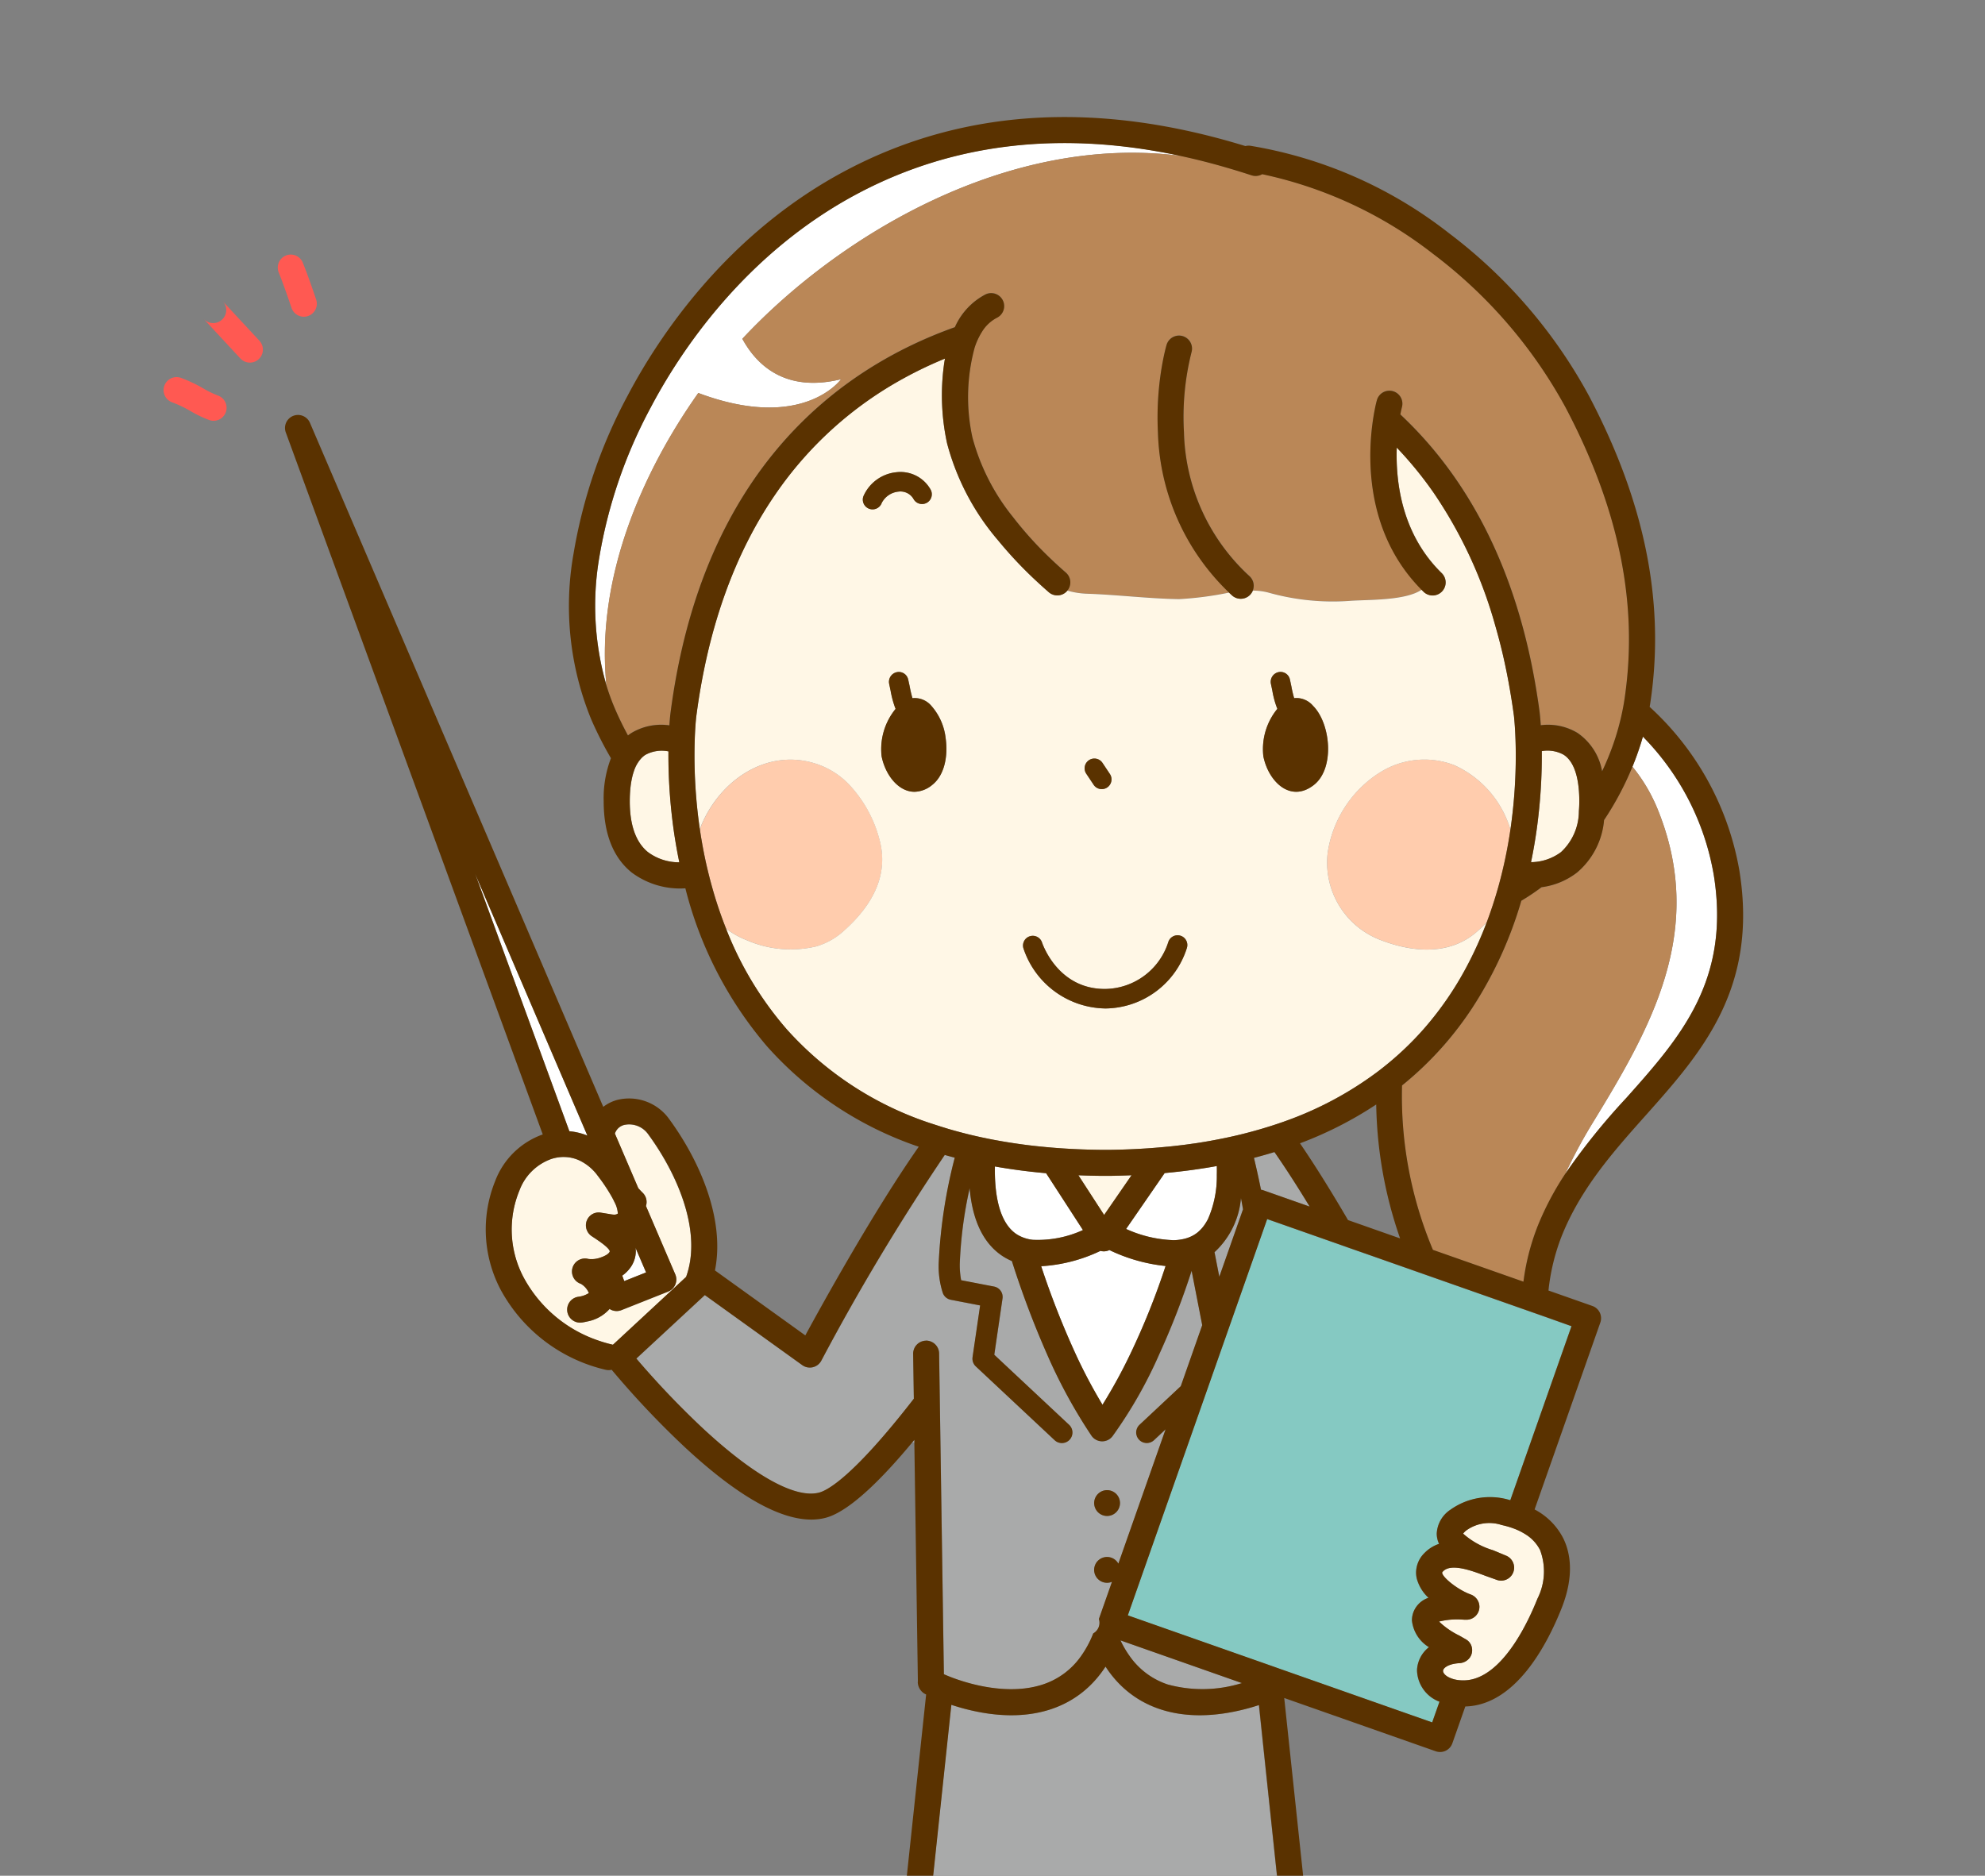
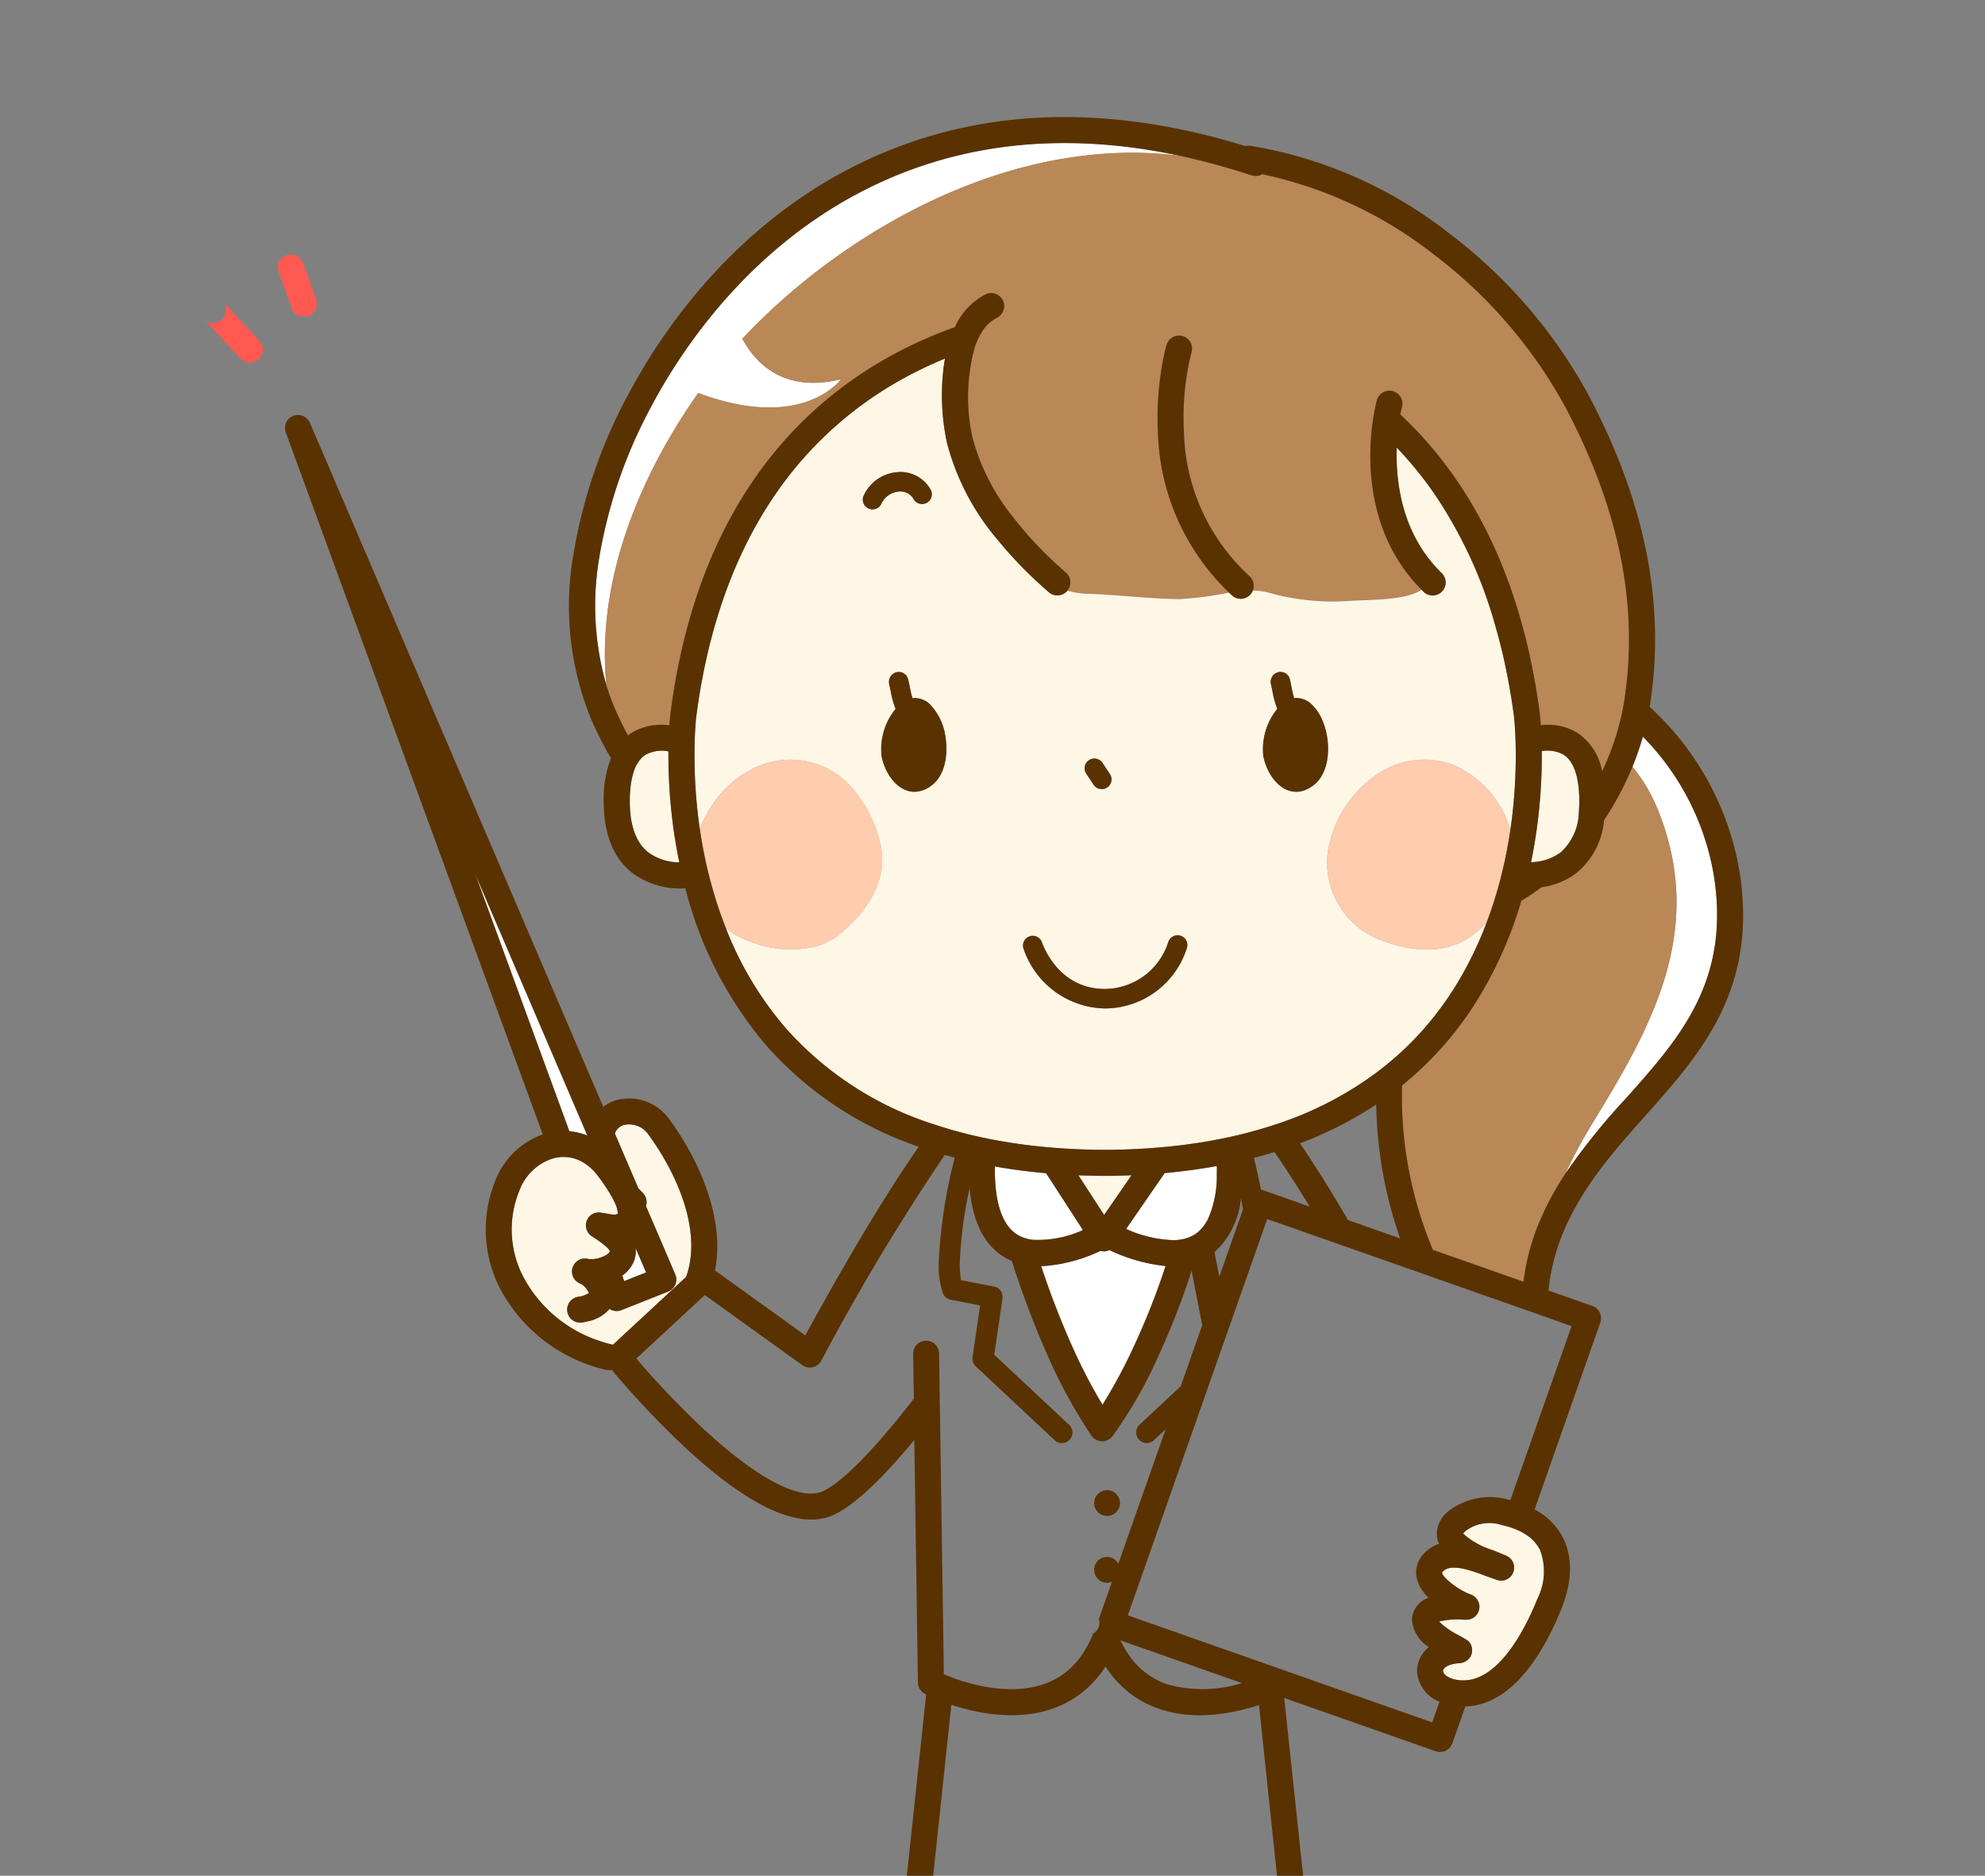
<svg xmlns="http://www.w3.org/2000/svg" width="182" height="172" viewBox="0 0 182 172">
  <rect x="0" y="0" width="182" height="172" fill="#808080" stroke="none" />
  <defs>
    <clipPath id="a">
      <rect width="182" height="172" transform="translate(239 2045.106)" fill="#fff" stroke="#707070" stroke-width="1" />
    </clipPath>
  </defs>
  <g transform="translate(-239 -2045.106)" clip-path="url(#a)">
    <g transform="translate(-354.473 1360.688)">
-       <path d="M1307.564,1306.3c1.422,2.081,2.917,4.5,4.4,7.039l4.774,1.678a39.014,39.014,0,0,1-2.189-12.278A34.722,34.722,0,0,1,1307.564,1306.3Z" transform="translate(-594.899 -517.046)" fill="none" />
+       <path d="M1307.564,1306.3c1.422,2.081,2.917,4.5,4.4,7.039l4.774,1.678a39.014,39.014,0,0,1-2.189-12.278Z" transform="translate(-594.899 -517.046)" fill="none" />
      <path d="M1072.572,1657.5c0,.032,0,.064,0,.1l0-.108S1072.572,1657.5,1072.572,1657.5Z" transform="translate(-394.93 -818.923)" fill="none" />
-       <path d="M924.8,1358.411l-.2.246.208.011Q924.8,1358.538,924.8,1358.411Zm30.128-21.134q-.089-.51-.188-1.028a7.638,7.638,0,0,1-2.425,4.96l.439,2.253Zm1.876-1.74,4.231,1.488c-1.1-1.814-2.191-3.51-3.227-5q-.922.285-1.878.532c.214.893.438,1.887.644,2.921A1.206,1.206,0,0,1,956.8,1335.536Zm-32.121,14.982a1.192,1.192,0,0,1,2.384-.017s0,.006,0,.018c0,.162.022,1.462.051,3.436.007.461.014.959.022,1.487.015,1.017.032,2.148.05,3.35.091,6.11.209,14.059.271,18.266.007.44.013.84.018,1.192.013.907.022,1.5.025,1.666.241.108.555.237.924.372,1.886.689,5.251,1.532,8.167.563a6.9,6.9,0,0,0,3.488-2.6,9.634,9.634,0,0,0,1.116-2.078,1.117,1.117,0,0,0,.517-1.319l1.2-3.41a1.184,1.184,0,1,1,.586-1.667l3.5-9.955.831-2.363-1.046.98a.969.969,0,0,1-1.324-1.415l3.762-3.522,1.048-2.982.918-2.612-.972-4.989a69.591,69.591,0,0,1-2.945,7.6,40.961,40.961,0,0,1-4.316,7.581,1.192,1.192,0,0,1-1.925-.061,48.077,48.077,0,0,1-4.095-7.52,84.845,84.845,0,0,1-3.2-8.491,5.341,5.341,0,0,1-1.3-.781c-1.475-1.2-2.335-3.179-2.572-5.892a38.1,38.1,0,0,0-.906,6.932,7.591,7.591,0,0,0,.126,1.5l3.018.582a.967.967,0,0,1,.775,1.092l-.741,5.063-.014.1,6.843,6.406a.969.969,0,0,1-1.324,1.415l-7.213-6.753a.968.968,0,0,1-.3-.848l.046-.318c.129-.883.495-3.377.648-4.427l-2.694-.52a.98.98,0,0,1-.72-.6,7.948,7.948,0,0,1-.385-2.758,46.641,46.641,0,0,1,1.472-9.67q-.462-.121-.916-.251a205.338,205.338,0,0,0-11.318,18.864,1.192,1.192,0,0,1-1.749.408l-8.791-6.321-.141-.1-3.472,3.22-2.806,2.6a79.882,79.882,0,0,0,6.144,6.441c4.683,4.34,8.453,6.417,10.614,5.849.77-.2,3.132-1.453,8.683-8.607C924.7,1352.148,924.679,1350.52,924.679,1350.518Zm17.781,12.512a1.184,1.184,0,1,1-1.184,1.184A1.184,1.184,0,0,1,942.46,1363.03Zm2.295,98.025a6.47,6.47,0,0,0,2.607,3.381,2.724,2.724,0,0,0,2.246.057c.434-.158.751-.968.751-2.463a15.179,15.179,0,0,0-.133-1.854A46.719,46.719,0,0,1,944.755,1461.055Zm-10.247.974c0,1.495.318,2.306.751,2.463a2.724,2.724,0,0,0,2.246-.057,6.47,6.47,0,0,0,2.607-3.381,46.717,46.717,0,0,1-5.471-.88A15.143,15.143,0,0,0,934.507,1462.029Zm20.677-78.942c-5.737,1.5-10.306.085-12.882-3.876-2.576,3.962-7.145,5.374-12.882,3.876-.459-.12-.878-.247-1.255-.372l-3.45,32.437c.525.314,2.036.97,5.994,1.472q.568.072,1.2.14c.382.04.782.079,1.2.116,1.944.171,4.316.3,7.207.367a1.19,1.19,0,0,1,.276.04h.206l.869,0,.321,0h.259l.614,0,.321,0,.744,0c.041-.011.083-.019.125-.026a1.12,1.12,0,0,1,.151-.014c3.059-.067,5.536-.212,7.54-.4.422-.039.822-.08,1.2-.122q.639-.071,1.205-.147c3.71-.5,5.15-1.123,5.66-1.428l-3.448-32.414C956.013,1382.855,955.615,1382.974,955.184,1383.087Zm-11.493-6.275a9.169,9.169,0,0,0,.836,1.437,6.9,6.9,0,0,0,3.487,2.6,12.1,12.1,0,0,0,6.8-.127l-7.037-2.475Z" transform="translate(-247.482 -541.968)" fill="#a9aaaa" style="isolation:isolate" />
      <path d="M954.8,1097.775a11.62,11.62,0,0,0-2.845-5.034,7.409,7.409,0,0,0-2.573-1.681c-4.7-1.779-9.325,1.364-11.025,5.862.032.22.066.444.1.672.017.1.034.205.052.308.123.727.271,1.488.448,2.275q.137.608.3,1.235.14.544.3,1.1c.016.056.032.112.048.168.321,1.1.7,2.227,1.155,3.366a7.673,7.673,0,0,0,1.857,1.047,10.1,10.1,0,0,0,6.417.586q.134-.04.266-.085a6.369,6.369,0,0,0,2.175-1.262c.115-.1.227-.2.339-.307,2.082-1.934,3.627-4.377,3.192-7.3A7.342,7.342,0,0,0,954.8,1097.775Zm52.713-6.722a7.615,7.615,0,0,0-6.791.668q-.115.069-.228.142a10.551,10.551,0,0,0-4.566,7.168,7.592,7.592,0,0,0,4.822,8.054l.239.09c2.4.892,5.059,1.187,7.282.056a6.427,6.427,0,0,0,1.338-.908c.307-.27.6-.551.888-.841.1-.256.189-.511.279-.765q.247-.7.461-1.388.228-.732.422-1.448c.028-.1.055-.209.082-.313q.2-.771.367-1.516c.241-1.085.427-2.121.568-3.085A9.419,9.419,0,0,0,1007.508,1091.053Z" transform="translate(-280.714 -336.478)" fill="#ffccad" />
      <path d="M808.792,801.8a5.783,5.783,0,0,1,1.653.4l-10.288-24Zm6.091,11.016a2.485,2.485,0,0,1-.111.723,2.617,2.617,0,0,1-.374.758,3.221,3.221,0,0,1-.757.75l.182.5,1.134-.45.869-.345-.968-2.257A2.264,2.264,0,0,1,814.883,812.819Zm98.837-34.491a23.78,23.78,0,0,0-6.5-12.7,26.586,26.586,0,0,1-.956,2.751,15.215,15.215,0,0,1,2.282,3.83c4.559,11.125-.594,20.1-5.843,28.686a47.2,47.2,0,0,0-2.607,4.828,60.49,60.49,0,0,1,5.6-6.959C910.618,793.238,915.267,788.017,913.72,778.328Zm-55.944,34.491a1.187,1.187,0,0,1-.292-.041,14.526,14.526,0,0,1-5.433,1.405,77.99,77.99,0,0,0,3.147,8.021,47.417,47.417,0,0,0,2.476,4.682,47.541,47.541,0,0,0,2.562-4.682,67,67,0,0,0,3.223-8.042,15.528,15.528,0,0,1-5.153-1.462A1.189,1.189,0,0,1,857.776,812.819Zm-5.079-6.866-.195-.3-.083-.008q-1.493-.134-2.926-.34-.646-.093-1.281-.2l-.4-.071c-.045,2.391.33,4.885,1.762,6.048a2.837,2.837,0,0,0,.311.218,3.458,3.458,0,0,0,1.394.46,9.967,9.967,0,0,0,4.606-.894Zm14.374-.773q-.3.049-.611.094c-.216.032-.433.063-.651.093-.177.024-.355.046-.532.068q-.589.074-1.188.136l-.522.052-.193.019-.575.833-2.961,4.291a11.353,11.353,0,0,0,4.363,1.03,4.441,4.441,0,0,0,1.072-.148c.083-.023.165-.049.245-.078a2.961,2.961,0,0,0,.862-.474l.017-.013a3.448,3.448,0,0,0,.725-.832,4.551,4.551,0,0,0,.23-.4,9.731,9.731,0,0,0,.806-4.022c.006-.277.007-.555,0-.832Q867.618,805.094,867.07,805.181Zm-42.418-76.038c8.909-9.54,24.44-18.833,40.231-16.768-10.857-2.343-20.744-1.226-29.463,3.346-10.569,5.541-16.553,14.745-19.18,19.738a44.518,44.518,0,0,0-4.7,13.714,26.221,26.221,0,0,0,.651,11.729c-.016-.153-.031-.305-.043-.458-.777-9.341,3.133-18.785,8.468-26.331,9.61,3.613,13.086-1.26,13.086-1.26C828.551,734.11,825.934,731.5,824.652,729.143Z" transform="translate(-163.115 -13.655)" fill="#fff" />
      <path d="M976.418,777.346a15.214,15.214,0,0,0-2.282-3.83,27.924,27.924,0,0,1-2.605,4.9,7.085,7.085,0,0,1-2.466,4.8,6.717,6.717,0,0,1-3.268,1.356,20.3,20.3,0,0,1-1.852,1.241,36.9,36.9,0,0,1-4.5,9.829,31.48,31.48,0,0,1-2.567,3.384,31.049,31.049,0,0,1-3.871,3.725,36.362,36.362,0,0,0,2.832,15.076l7.3,2.566,1,.351a21.137,21.137,0,0,1,1.232-4.909,26.772,26.772,0,0,1,2.6-4.971,47.221,47.221,0,0,1,2.607-4.828C975.824,797.447,980.978,788.471,976.418,777.346Zm-26.125-35.24c.071-.552.152-1.018.224-1.379.093-.47.171-.762.189-.827a1.192,1.192,0,0,1,2.3.628c0,.015-.067.255-.146.672,4.8,4.5,9.014,10.931,11.385,20.113q.2.791.39,1.609.129.57.249,1.154.333,1.62.592,3.347c.055.371.109.744.159,1.123,0,0,0,.006,0,.01.006.053.055.455.1,1.141a5.258,5.258,0,0,1,3.368.707,5.4,5.4,0,0,1,2.256,3.516,24.918,24.918,0,0,0,.961-2.311,23.451,23.451,0,0,0,.789-2.705c.068-.3.131-.6.186-.9q.062-.34.115-.682c.056-.374.1-.748.15-1.122.99-8.269-.826-16.662-5.539-25.616a43.924,43.924,0,0,0-12.167-14.114,38.445,38.445,0,0,0-15.661-7.3,1.19,1.19,0,0,1-.924.119l-.051-.014c-.723-.238-1.441-.458-2.156-.668q-2.178-.637-4.307-1.1c-15.79-2.065-31.322,7.228-40.231,16.768,1.282,2.357,3.9,4.967,9.045,3.708,0,0-3.476,4.874-13.086,1.26-5.335,7.546-9.246,16.991-8.468,26.331.013.153.028.305.043.458a21.148,21.148,0,0,0,.808,2.2c.355.821.749,1.618,1.17,2.4.1-.079.209-.154.319-.224a5.3,5.3,0,0,1,3.478-.7c.041-.6.082-.96.088-1.011,2.906-22.646,15.715-31.805,26.089-35.5a6.217,6.217,0,0,1,2.8-3,1.192,1.192,0,0,1,1.058,2.137,3.5,3.5,0,0,0-1.371,1.286,6.457,6.457,0,0,0-.676,1.463,17.337,17.337,0,0,0-.2,8.229,19.689,19.689,0,0,0,3.7,7.273,33.7,33.7,0,0,0,3.453,3.825q.68.651,1.413,1.29a1.192,1.192,0,0,1,.139,1.654,7.378,7.378,0,0,0,1.846.288c2.646.085,5.614.449,8.387.495a31.1,31.1,0,0,0,4.594-.6,21.153,21.153,0,0,1-6.521-14.683,27.873,27.873,0,0,1,.343-5.966c.1-.587.2-1.066.28-1.416.091-.391.158-.621.168-.655a1.192,1.192,0,0,1,2.31.581c-.007.031-.013.062-.022.092a24.3,24.3,0,0,0-.693,7.319,18.519,18.519,0,0,0,6.016,13.221,1.192,1.192,0,0,1,.307,1.323,5.628,5.628,0,0,1,1.424.184,21.746,21.746,0,0,0,6.686.8c.266-.01.532-.024.8-.044,1.665-.124,5.063,0,6.561-1.021C949.8,752.239,949.851,745.532,950.293,742.106Z" transform="translate(-230.988 -18.791)" fill="#ba8757" />
      <path d="M681.5,785.486a1.192,1.192,0,0,0,.757-1.507c-.026-.08-.653-1.969-1.223-3.384a1.192,1.192,0,1,0-2.212.89c.541,1.345,1.165,3.225,1.171,3.244A1.193,1.193,0,0,0,681.5,785.486Z" transform="translate(-59.795 -72.085)" fill="#ff5952" />
-       <path d="M613.482,856.923a8.756,8.756,0,0,1-1.363-.658,13.092,13.092,0,0,0-2.032-.963,1.192,1.192,0,0,0-.845,2.23,10.739,10.739,0,0,1,1.7.809,11,11,0,0,0,1.691.812,1.192,1.192,0,0,0,.845-2.23Z" transform="translate(0 -136.226)" fill="#ff5952" />
      <path d="M634.9,808.547a1.192,1.192,0,0,1-1.748,1.622l3.363,3.624a1.192,1.192,0,0,0,1.748-1.622Z" transform="translate(-21.004 -96.506)" fill="#ff5952" />
-       <path d="M1240.011,1382.325l-1.195-.42-.568-.2-.584-.205-.379-.133-6.074-2.136-2.209-.777-1.162-.409-4.22-1.484-1.718-.6-.559-.2-1.167-.41-5.788-2.035-.062.177-1.633,4.644-.287.815-.744,2.117-.589,1.674-.168.478-.782,2.223-.073.209-.708,2.014-.491,1.4-2.117,6.019-5.123,14.57,10.61,3.731.965.339,1.188.418.058.02,1.129.4.117.041,1.069.376,12.77,4.491.67-1.9a3.166,3.166,0,0,1-2.058-2.823c0-.04,0-.08,0-.12a2.827,2.827,0,0,1,1.092-2.055,3.273,3.273,0,0,1-1.56-2.459,2.231,2.231,0,0,1,.051-.469,2.208,2.208,0,0,1,1.468-1.6,3.775,3.775,0,0,1-1.073-1.756,2.491,2.491,0,0,1-.066-.566,2.528,2.528,0,0,1,.755-1.771,3.334,3.334,0,0,1,1.352-.854,2.256,2.256,0,0,1-.191-.634,2.154,2.154,0,0,1-.022-.309,2.782,2.782,0,0,1,1.252-2.186,6.241,6.241,0,0,1,5.491-.871l5.612-15.961Z" transform="translate(-504.737 -577.101)" fill="#85c9c2" style="isolation:isolate" />
      <path d="M832.965,914.122a1.2,1.2,0,0,0-.877.8l2.148,5.01c.133.148.266.288.4.419a1.185,1.185,0,0,1,.3,1.214l2.688,6.269a1.192,1.192,0,0,1-.656,1.578l-1.906.757-2.374.942A1.173,1.173,0,0,1,831.6,931a3.609,3.609,0,0,1-2.045,1.149c-.146.035-.3.066-.458.093a1.192,1.192,0,1,1-.387-2.353,2.3,2.3,0,0,0,.992-.345,1.774,1.774,0,0,0-.731-.844,1.192,1.192,0,0,1,.664-2.288l.031.005a2.413,2.413,0,0,0,1.126-.136l.082-.03c.374-.137.684-.331.741-.521,0-.1-.127-.337-.877-.876-.144-.1-.308-.216-.5-.343l0,0-.256-.169a1.2,1.2,0,0,1-.479-1.424,1.244,1.244,0,0,1,.088-.181,1.156,1.156,0,0,1,1.057-.58,1.17,1.17,0,0,1,.124.012l.621.1.064.01c.578.105.71.1.9-.021a.383.383,0,0,0,0-.04,2.569,2.569,0,0,0-.3-1c-.061-.131-.133-.276-.22-.436a15.714,15.714,0,0,0-1.221-1.859l-.112-.148a4.485,4.485,0,0,0-1.6-1.358,3.44,3.44,0,0,0-1.4-.348,3.551,3.551,0,0,0-.594.029,3.821,3.821,0,0,0-.615.138,4.85,4.85,0,0,0-2.965,2.912,9.378,9.378,0,0,0,.4,7.989,12.226,12.226,0,0,0,6.874,5.775c.387.133.782.25,1.183.346a1.207,1.207,0,0,1,.116.034l3.872-3.59,2.839-2.633c1.474-4.077-.706-9.328-3.53-13.156A2.139,2.139,0,0,0,832.965,914.122Zm53.379,89.712q-3.088.273-6.993.37a1.18,1.18,0,0,1-.338.052h-.234c-.207,12.638-.378,25.664-.378,32.681,0,2.877.029,4.743.1,5.159s.16.82.259,1.223a45.214,45.214,0,0,0,5.815-.913c-.307-1.388-.631-2.417-.635-2.429a1.191,1.191,0,0,1-.056-.361c0-.027,0-.054,0-.082Zm-11.3.422a1.18,1.18,0,0,1-.338-.052q-3.691-.089-6.66-.341l2.46,35.669c0,.027,0,.055,0,.082a1.2,1.2,0,0,1-.056.361c0,.013-.328,1.042-.635,2.429a45.209,45.209,0,0,0,5.815.913c.1-.4.188-.81.259-1.222s.1-2.284.1-5.162c0-7.019-.172-20.043-.378-32.68Zm2.432-85.461-.241,0H877.1l-.354,0c-.007,0-.01,0-.017,0-.724-.006-1.437-.026-2.143-.054l2.359,3.642,2.513-3.641C878.805,918.765,878.143,918.786,877.471,918.795Zm-42.342-29.683a4.764,4.764,0,0,0,2.867.931q-.107-.514-.2-1.012l-.007-.037c-.128-.7-.235-1.368-.324-2.006-.069-.494-.127-.976-.178-1.447-.045-.419-.085-.83-.118-1.228-.143-1.708-.18-3.216-.17-4.443a3.126,3.126,0,0,0-2.115.32,2.062,2.062,0,0,0-.367.307,3.171,3.171,0,0,0-.675,1.161,5.517,5.517,0,0,0-.172.6,8.111,8.111,0,0,0-.164,1.036c-.038.391-.052.778-.052,1.139C833.454,886.641,834.017,888.216,835.129,889.111Zm83.952-8.935a3.049,3.049,0,0,0-2.006-.335,49.469,49.469,0,0,1-.442,6.984c-.134,1-.313,2.072-.547,3.2l.047,0a4.667,4.667,0,0,0,2.705-.925,5.128,5.128,0,0,0,1.636-3.753c.024-.3.038-.606.038-.93C920.512,882.9,920.264,880.938,919.081,880.176Zm-7.065,15.379c-.283.291-.581.572-.888.842a6.439,6.439,0,0,1-1.338.908c-2.222,1.131-4.877.836-7.281-.056l-.239-.09a7.592,7.592,0,0,1-4.822-8.054,10.551,10.551,0,0,1,4.566-7.168q.113-.073.228-.142a7.617,7.617,0,0,1,6.791-.669,9.419,9.419,0,0,1,5.162,5.915q.034-.232.065-.458a47.153,47.153,0,0,0,.428-6.269c0-.019,0-.04,0-.059,0-.878-.025-1.622-.056-2.206-.047-.889-.107-1.406-.111-1.436-.106-.8-.229-1.584-.362-2.36q-.285-1.66-.651-3.247c-.091-.391-.186-.777-.285-1.161q-.19-.742-.4-1.468a41.28,41.28,0,0,0-5.658-12.224A34.514,34.514,0,0,0,903.78,852c-.111,3.24.486,7.964,4.122,11.514a1.192,1.192,0,0,1-1.666,1.707c-.06-.059-.117-.118-.176-.177-1.5,1.021-4.9.9-6.561,1.021-.267.02-.534.034-.8.044a21.746,21.746,0,0,1-6.686-.8,5.63,5.63,0,0,0-1.424-.184,1.19,1.19,0,0,1-1.908.444c-.095-.086-.187-.173-.28-.26a31.12,31.12,0,0,1-4.594.6c-2.773-.045-5.741-.409-8.387-.495a7.378,7.378,0,0,1-1.846-.288c-.008.009-.014.019-.022.028a1.192,1.192,0,0,1-1.682.117q-.556-.483-1.081-.972a37.511,37.511,0,0,1-3.56-3.773,22.5,22.5,0,0,1-4.683-8.9,20.728,20.728,0,0,1-.294-7.147c.03-.214.065-.424.1-.63a36.86,36.86,0,0,0-3.772,1.8,34.067,34.067,0,0,0-11.779,10.643c-3.784,5.5-6.228,12.389-7.265,20.466,0,.014-.057.5-.1,1.346-.03.572-.054,1.308-.053,2.179a47.172,47.172,0,0,0,.453,6.451c.012.086.025.174.038.261,1.7-4.5,6.326-7.64,11.025-5.862a7.407,7.407,0,0,1,2.573,1.681,11.62,11.62,0,0,1,2.845,5.034,7.324,7.324,0,0,1,.207.948c.435,2.926-1.109,5.369-3.192,7.3-.112.1-.224.206-.339.307a6.372,6.372,0,0,1-2.176,1.262q-.132.045-.266.085a10.1,10.1,0,0,1-6.417-.586,7.672,7.672,0,0,1-1.857-1.047,31.429,31.429,0,0,0,5.564,9.229A30.537,30.537,0,0,0,861.43,914.1q.417.138.841.268c.12.037.239.075.36.111q.6.177,1.207.336l.038.01q.431.113.869.219l.022.005q.353.084.711.163l.245.054.214.044c.272.057.545.114.82.166.114.022.231.042.346.063q.46.084.927.161.546.089,1.1.167c.288.04.577.08.869.115.489.06.985.112,1.485.16s.995.089,1.5.123q1.837.125,3.766.143c-.007,0-.01,0-.017,0l.368,0h.15s.2,0,.2,0h0q1.908-.024,3.723-.156.779-.055,1.54-.132l.034,0q.6-.06,1.189-.131l.28-.033c.3-.038.6-.08.892-.123l.011,0c.095-.014.191-.026.285-.04.422-.064.839-.134,1.252-.207.148-.026.294-.054.441-.082q.407-.077.809-.159l.3-.062.06-.013c.393-.084.783-.172,1.168-.266.221-.054.439-.11.658-.167q.488-.127.967-.264.433-.124.858-.256l.361-.113q.6-.194,1.189-.4a32.062,32.062,0,0,0,8.421-4.465q.383-.286.754-.583.892-.713,1.723-1.491,1.024-.962,1.954-2.023a29.936,29.936,0,0,0,3.821-5.552A34.51,34.51,0,0,0,912.016,895.555Zm-56.6-37.935a.894.894,0,0,1-.546-1.141,3.691,3.691,0,0,1,3.021-2.211,3.165,3.165,0,0,1,3.119,1.549.894.894,0,1,1-1.519.944,1.385,1.385,0,0,0-1.406-.716,1.939,1.939,0,0,0-1.528,1.028A.9.9,0,0,1,855.418,857.62Zm5.761,25.331a2.63,2.63,0,0,1-1.61.621c-1.477.006-2.677-1.537-3.021-3.254a5.824,5.824,0,0,1,1.284-4.348c-.019-.043-.035-.087-.052-.13a9.01,9.01,0,0,1-.407-1.539l-.13-.62a.908.908,0,0,1,.687-1.075.879.879,0,0,1,1.055.674l.1.453.045.215a10.257,10.257,0,0,0,.245,1.04,2.008,2.008,0,0,1,1.731.7,5.382,5.382,0,0,1,1.316,2.995C862.646,880.318,862.307,882.073,861.179,882.951Zm14.373-2.272a.894.894,0,0,1,1.24.247l.677,1.016a.894.894,0,1,1-1.488.992l-.676-1.015A.9.9,0,0,1,875.552,880.679Zm8.987,17.2a7.92,7.92,0,0,1-7.527,5.563,8.034,8.034,0,0,1-7.476-5.545.894.894,0,0,1,1.7-.545c.057.176,1.45,4.3,5.773,4.3a6.157,6.157,0,0,0,5.813-4.285.894.894,0,0,1,1.714.511Zm11.636-14.931c-2.153,1.678-4.167-.321-4.631-2.633a5.824,5.824,0,0,1,1.284-4.348,8.209,8.209,0,0,1-.459-1.669l-.13-.62a.908.908,0,0,1,.687-1.075.88.88,0,0,1,1.055.674l.141.669a10.24,10.24,0,0,0,.245,1.04,2.007,2.007,0,0,1,1.73.7C897.723,877.305,898.121,881.431,896.175,882.946Zm19.433,68.732a5.648,5.648,0,0,0-1.074-.54,7.444,7.444,0,0,0-.764-.244c-.131-.034-.257-.064-.382-.091a3.614,3.614,0,0,0-3.218.478,1.5,1.5,0,0,0-.317.312,7.211,7.211,0,0,0,2.724,1.515l.288.117.814.341.089.037a1.19,1.19,0,0,1-.856,2.221l-.024-.009-.973-.347-.149-.056c-1.254-.47-3.037-1.1-3.75-.363a.431.431,0,0,0-.086.112v.006c0,.414,1.42,1.576,2.621,2.007a1.21,1.21,0,0,1,.8,1.125,1.187,1.187,0,0,1-1.21,1.19l-.246-.005a6.872,6.872,0,0,0-2.242.173,7.208,7.208,0,0,0,1.872,1.292l.247.144.351.2a1.12,1.12,0,0,1,.551.824,1.223,1.223,0,0,1,.012.165,1.274,1.274,0,0,1-.037.3,1.115,1.115,0,0,1-.335.556,1.271,1.271,0,0,1-.792.334,3.453,3.453,0,0,0-.62.086c-.59.141-.874.416-.883.614,0,0,0,.008,0,.012,0,.159.149.376.468.554a2.584,2.584,0,0,0,.877.277c.094.014.186.023.279.029a3.494,3.494,0,0,0,1.323-.168c2.856-.924,4.886-5.252,5.705-7.309a5.552,5.552,0,0,0,.228-4.51A3.631,3.631,0,0,0,915.608,951.679Z" transform="translate(-182.239 -126.55)" fill="#fff7e6" style="isolation:isolate" />
      <path d="M758.59,823.43a1.184,1.184,0,1,0-1.184-1.184A1.184,1.184,0,0,0,758.59,823.43ZM807.973,786.7c5.076-5.7,10.325-11.593,8.6-22.4a26.4,26.4,0,0,0-8.235-15.062c.019-.117.041-.233.058-.35,1.378-9.153-.465-18.379-5.638-28.2a46.355,46.355,0,0,0-12.836-14.9,40.128,40.128,0,0,0-18.177-8,1.187,1.187,0,0,0-.472.025c-13.533-4.164-25.794-3.441-36.463,2.153-11.141,5.841-17.427,15.5-20.183,20.74a46.923,46.923,0,0,0-4.952,14.463A27.436,27.436,0,0,0,711.3,750.4a33.591,33.591,0,0,0,1.8,3.543,10.255,10.255,0,0,0-.665,3.939c0,2.98.869,5.185,2.582,6.554a7.4,7.4,0,0,0,4.908,1.439,35.728,35.728,0,0,0,7.483,14.487,32.648,32.648,0,0,0,13.914,9.21c-4.071,5.819-8.71,14.191-10.4,17.3l-8.284-5.957c.93-4.641-1.333-10-4.264-13.972a4.522,4.522,0,0,0-4.625-1.681,3.642,3.642,0,0,0-1.352.653l-26.891-62.719a1.192,1.192,0,0,0-2.215.88l23.558,64.368a7.254,7.254,0,0,0-4.361,4.269,11.843,11.843,0,0,0,.5,9.969,14.754,14.754,0,0,0,9.619,7.341,1.186,1.186,0,0,0,.559,0,81.741,81.741,0,0,0,6.764,7.151c5.465,5.068,9.792,7.229,12.86,6.423,2.344-.616,5.568-4.058,7.929-6.9l.2-.246c0,.085,0,.171,0,.257.131,8.835.322,21.709.324,21.859,0,.045-.009.09-.009.132A1.27,1.27,0,0,0,742,839.8l-3.587,33.715a1.247,1.247,0,0,0-.007.126,1.194,1.194,0,0,0,.057.364c.451,1.408,3.417,2.452,8.543,3.066,1.04,15.086,2.454,35.582,2.473,35.857a35.12,35.12,0,0,0-.862,3.6c-.855,4.688-.2,7.461,1.957,8.245a5.055,5.055,0,0,0,4.126-.164,8.9,8.9,0,0,0,3.864-4.872,8.9,8.9,0,0,0,3.864,4.872,5.055,5.055,0,0,0,4.125.164c2.154-.783,2.813-3.557,1.958-8.245a35.11,35.11,0,0,0-.862-3.6c.019-.275,1.435-20.807,2.476-35.9,4.923-.619,7.768-1.649,8.21-3.026a1.2,1.2,0,0,0,.057-.364,1.18,1.18,0,0,0-.007-.126l-3.552-33.39,13.894,4.886a1.193,1.193,0,0,0,1.52-.729l1.189-3.38c4.576-.118,7.462-5.578,8.821-8.989,1.242-3.118.762-5.239.141-6.469a6.139,6.139,0,0,0-2.609-2.608l6.027-17.14a1.192,1.192,0,0,0-.729-1.52l-4.026-1.416a19.2,19.2,0,0,1,1.156-4.849C801.956,793.452,805.015,790.017,807.973,786.7ZM716.5,762.561c-1.111-.9-1.675-2.471-1.675-4.683,0-.362.015-.749.052-1.139a8.119,8.119,0,0,1,.164-1.036,5.526,5.526,0,0,1,.172-.6,3.171,3.171,0,0,1,.675-1.161,2.064,2.064,0,0,1,.367-.306,3.127,3.127,0,0,1,2.115-.32c-.01,1.227.028,2.736.171,4.443.033.4.073.809.119,1.228q.077.707.178,1.447c.088.638.2,1.309.324,2.006l.007.037q.092.5.2,1.012A4.765,4.765,0,0,1,716.5,762.561ZM729.219,778.8a31.427,31.427,0,0,1-5.564-9.229c-.452-1.139-.834-2.268-1.155-3.366-.016-.056-.032-.112-.048-.168q-.16-.556-.3-1.1-.161-.627-.3-1.235c-.177-.787-.325-1.548-.448-2.275-.017-.1-.035-.206-.052-.308-.037-.228-.071-.451-.1-.671-.013-.087-.026-.175-.038-.261a47.15,47.15,0,0,1-.452-6.451c0-.871.024-1.607.053-2.179.044-.846.1-1.332.1-1.346,1.037-8.077,3.481-14.966,7.265-20.466A34.068,34.068,0,0,1,739.957,719.1a36.854,36.854,0,0,1,3.772-1.8c-.038.206-.073.415-.1.63a20.727,20.727,0,0,0,.295,7.148,22.5,22.5,0,0,0,4.683,8.9,37.507,37.507,0,0,0,3.56,3.773q.526.489,1.08.972a1.192,1.192,0,0,0,1.682-.117l.022-.028a1.192,1.192,0,0,0-.139-1.654q-.734-.638-1.413-1.29a33.708,33.708,0,0,1-3.453-3.825,19.688,19.688,0,0,1-3.7-7.273,17.337,17.337,0,0,1,.2-8.229,6.457,6.457,0,0,1,.676-1.463,3.5,3.5,0,0,1,1.371-1.286,1.192,1.192,0,0,0-1.058-2.137,6.217,6.217,0,0,0-2.8,3c-10.374,3.694-23.182,12.853-26.089,35.5-.006.052-.047.407-.088,1.011a5.3,5.3,0,0,0-3.478.7c-.11.07-.216.145-.319.224-.422-.779-.815-1.576-1.17-2.4a21.154,21.154,0,0,1-.808-2.2,26.22,26.22,0,0,1-.651-11.729,44.515,44.515,0,0,1,4.7-13.714c2.626-4.993,8.611-14.2,19.18-19.738,8.72-4.572,18.607-5.688,29.463-3.345q2.129.459,4.307,1.1c.715.209,1.433.43,2.156.668l.051.014a1.19,1.19,0,0,0,.924-.119,38.445,38.445,0,0,1,15.661,7.3,43.924,43.924,0,0,1,12.167,14.114c4.713,8.954,6.529,17.347,5.539,25.616-.045.374-.093.748-.15,1.122q-.051.341-.115.682c-.055.3-.119.6-.186.9a23.447,23.447,0,0,1-.789,2.705,24.926,24.926,0,0,1-.961,2.311,5.4,5.4,0,0,0-2.256-3.516,5.257,5.257,0,0,0-3.368-.707c-.046-.686-.094-1.088-.1-1.141,0,0,0-.006,0-.01-.05-.378-.1-.752-.159-1.123q-.258-1.727-.592-3.347-.12-.584-.249-1.154-.186-.818-.39-1.609c-2.371-9.181-6.583-15.611-11.385-20.112.079-.417.142-.657.146-.672a1.192,1.192,0,0,0-2.3-.628c-.018.065-.1.357-.189.827-.072.361-.153.827-.224,1.379-.442,3.426-.494,10.132,4.516,15.179.058.059.116.118.176.177a1.192,1.192,0,1,0,1.666-1.706c-3.636-3.55-4.233-8.274-4.122-11.514a34.5,34.5,0,0,1,3.389,4.15,41.279,41.279,0,0,1,5.658,12.224q.209.725.4,1.468c.1.384.194.77.285,1.161q.367,1.586.651,3.247c.133.776.256,1.56.362,2.36,0,.029.064.547.111,1.436.031.585.057,1.329.057,2.206,0,.02,0,.04,0,.059a47.173,47.173,0,0,1-.428,6.269q-.031.226-.065.458c-.142.964-.328,2-.568,3.085q-.165.744-.367,1.516c-.027.1-.054.208-.082.313q-.193.715-.422,1.448-.214.688-.461,1.388c-.09.254-.182.509-.279.765a34.51,34.51,0,0,1-1.872,4.121,29.937,29.937,0,0,1-3.821,5.552q-.928,1.062-1.954,2.023-.83.779-1.723,1.491-.372.3-.754.583a32.062,32.062,0,0,1-8.421,4.465q-.586.21-1.189.4l-.361.113q-.425.132-.858.256-.479.137-.967.264c-.218.057-.437.114-.658.167-.385.094-.775.182-1.168.266l-.06.013-.3.062q-.4.083-.809.159c-.147.027-.293.055-.441.082-.413.073-.83.144-1.252.207-.094.014-.191.026-.285.04l-.011,0c-.3.043-.593.085-.892.123l-.281.033q-.589.072-1.189.131l-.034,0q-.762.075-1.54.132-1.816.13-3.723.155h0c0,.005-.2,0-.2,0h-.15l-.368,0c.007,0,.01,0,.017,0q-1.931-.016-3.766-.143-.759-.052-1.5-.123c-.5-.047-1-.1-1.484-.16-.292-.036-.581-.075-.869-.116q-.556-.078-1.1-.167-.467-.076-.927-.161c-.115-.021-.231-.041-.346-.063-.276-.053-.549-.109-.82-.166l-.214-.044-.245-.054q-.357-.079-.711-.163l-.022-.005q-.438-.105-.869-.219l-.038-.01q-.61-.16-1.207-.336c-.121-.036-.24-.074-.36-.111q-.424-.13-.841-.268A30.537,30.537,0,0,1,729.219,778.8Zm69.229-25.507a3.049,3.049,0,0,1,2.006.335c1.183.761,1.432,2.727,1.432,4.241,0,.324-.014.633-.038.93a5.128,5.128,0,0,1-1.636,3.753,4.669,4.669,0,0,1-2.705.925l-.047,0c.235-1.131.413-2.207.547-3.2A49.474,49.474,0,0,0,798.448,753.291Zm-22.171,35.965a34.731,34.731,0,0,0,6.99-3.56,39.015,39.015,0,0,0,2.189,12.278l-4.773-1.679C779.194,793.751,777.7,791.337,776.277,789.256Zm.884,5.8-4.231-1.488a1.2,1.2,0,0,0-.229-.056c-.206-1.034-.43-2.028-.644-2.921q.955-.248,1.878-.532C774.97,791.547,776.058,793.243,777.161,795.057Zm-20.784,2.156a9.967,9.967,0,0,1-4.606.894,3.457,3.457,0,0,1-1.394-.46,2.843,2.843,0,0,1-.311-.218c-1.432-1.163-1.806-3.657-1.762-6.048l.4.071q.634.107,1.281.2,1.433.206,2.926.34L753,792l.195.3Zm-.415-5.027c.706.028,1.419.048,2.143.054.007,0,.01,0,.017,0l.354,0h.126l.241,0c.672-.009,1.335-.029,1.991-.057l-2.513,3.641Zm2.019,6.938a1.182,1.182,0,0,0,.822-.077,15.528,15.528,0,0,0,5.153,1.462,67.036,67.036,0,0,1-3.223,8.042,47.556,47.556,0,0,1-2.562,4.682,47.435,47.435,0,0,1-2.476-4.682,77.982,77.982,0,0,1-3.147-8.022A14.527,14.527,0,0,0,757.981,799.124Zm2.352-2.012,2.961-4.291.575-.833.193-.019.522-.052q.6-.062,1.188-.136c.178-.022.356-.044.532-.068.218-.029.435-.061.651-.093s.408-.061.611-.094q.548-.087,1.086-.185c.006.277.006.555,0,.832a9.73,9.73,0,0,1-.806,4.022,4.583,4.583,0,0,1-.23.4,3.445,3.445,0,0,1-.725.832l-.017.013a2.963,2.963,0,0,1-.862.474c-.08.029-.162.055-.245.078a4.443,4.443,0,0,1-1.072.148A11.352,11.352,0,0,1,760.333,797.112Zm10.533-2.831q.1.517.188,1.028l-2.175,6.185-.439-2.253A7.638,7.638,0,0,0,770.866,794.281Zm-70.213-29.729,10.288,24a5.781,5.781,0,0,0-1.653-.4ZM713.166,807.7c-.4-.1-.8-.212-1.183-.346a12.227,12.227,0,0,1-6.874-5.775,9.378,9.378,0,0,1-.4-7.989,4.85,4.85,0,0,1,2.965-2.912,3.814,3.814,0,0,1,.615-.138,3.538,3.538,0,0,1,.594-.029,3.437,3.437,0,0,1,1.4.348,4.484,4.484,0,0,1,1.6,1.358l.111.148a15.7,15.7,0,0,1,1.221,1.859c.087.16.159.3.22.436a2.569,2.569,0,0,1,.3,1,.368.368,0,0,1,0,.04c-.19.123-.321.127-.9.021l-.064-.01-.621-.1a1.17,1.17,0,0,0-.124-.012,1.156,1.156,0,0,0-1.057.58,1.247,1.247,0,0,0-.087.181,1.2,1.2,0,0,0,.479,1.424l.256.169,0,0c.193.127.357.24.5.343.75.539.878.778.877.876-.057.19-.367.384-.741.521l-.083.03a2.413,2.413,0,0,1-1.126.137l-.031-.006a1.192,1.192,0,0,0-.664,2.288,1.774,1.774,0,0,1,.731.844,2.3,2.3,0,0,1-.992.345,1.192,1.192,0,0,0,.387,2.353c.161-.027.313-.058.458-.092a3.61,3.61,0,0,0,2.045-1.149,1.18,1.18,0,0,0,.159.088,1.192,1.192,0,0,0,.927.02l2.374-.942,1.906-.757a1.192,1.192,0,0,0,.656-1.578l-2.688-6.269a1.184,1.184,0,0,0-.3-1.214c-.133-.131-.267-.271-.4-.419l-2.148-5.01a1.2,1.2,0,0,1,.877-.8,2.139,2.139,0,0,1,2.126.783c2.823,3.827,5,9.079,3.53,13.156l-2.839,2.633-3.872,3.591A1.2,1.2,0,0,0,713.166,807.7Zm2.189-8.859.968,2.257-.87.345-1.134.45-.182-.5a3.223,3.223,0,0,0,.757-.75,2.617,2.617,0,0,0,.374-.758,2.485,2.485,0,0,0,.111-.723A2.253,2.253,0,0,0,715.355,798.841Zm25.9,39.736s0-.007,0-.01l0,.107C741.256,838.642,741.254,838.609,741.254,838.577Zm.73-31.219a1.192,1.192,0,0,0-1.175,1.192s.024,1.63.061,4.127c-5.551,7.155-7.913,8.405-8.683,8.607-2.161.568-5.931-1.509-10.614-5.849a79.879,79.879,0,0,1-6.144-6.441l2.806-2.6,3.472-3.22.141.1,8.791,6.321a1.192,1.192,0,0,0,1.749-.408,205.316,205.316,0,0,1,11.318-18.864q.454.13.916.251a46.639,46.639,0,0,0-1.472,9.67,7.95,7.95,0,0,0,.385,2.758.981.981,0,0,0,.72.6l2.694.52-.648,4.427-.046.317a.956.956,0,0,0-.01.14.969.969,0,0,0,.307.707l7.213,6.753a.969.969,0,1,0,1.324-1.414l-6.843-6.406.014-.1.741-5.063a.959.959,0,0,0,.01-.141.969.969,0,0,0-.786-.95l-3.018-.582a7.591,7.591,0,0,1-.126-1.5,38.108,38.108,0,0,1,.906-6.932c.237,2.714,1.1,4.693,2.572,5.892a5.338,5.338,0,0,0,1.3.782,84.844,84.844,0,0,0,3.2,8.491,48.07,48.07,0,0,0,4.095,7.52,1.192,1.192,0,0,0,1.925.061,40.976,40.976,0,0,0,4.316-7.581,69.593,69.593,0,0,0,2.945-7.6l.972,4.989-.918,2.612-1.048,2.982-3.762,3.522a.969.969,0,1,0,1.324,1.414l1.046-.98-.831,2.363-3.5,9.955a1.184,1.184,0,1,0-.586,1.667l-1.2,3.41a1.117,1.117,0,0,1-.517,1.319,9.629,9.629,0,0,1-1.116,2.078,6.894,6.894,0,0,1-3.488,2.6c-2.916.969-6.281.125-8.167-.563-.369-.135-.683-.264-.924-.372,0-.166-.011-.759-.025-1.666-.005-.352-.011-.751-.018-1.192-.062-4.206-.181-12.156-.271-18.266-.018-1.2-.035-2.333-.05-3.35-.008-.528-.015-1.026-.022-1.487-.029-1.974-.049-3.274-.051-3.436,0-.011,0-.018,0-.018a1.2,1.2,0,0,0-1.21-1.174Zm11.652,115.109a2.723,2.723,0,0,1-2.246.057c-.434-.158-.751-.968-.751-2.463a15.144,15.144,0,0,1,.134-1.854,46.7,46.7,0,0,0,5.471.88A6.47,6.47,0,0,1,753.635,922.468Zm3.624-6.923c-.071.412-.16.819-.259,1.222a45.2,45.2,0,0,1-5.815-.913c.307-1.388.631-2.417.635-2.43a1.2,1.2,0,0,0,.056-.361c0-.027,0-.054,0-.082l-2.46-35.669q2.965.25,6.661.341a1.18,1.18,0,0,0,.338.052l.565,0c.207,12.637.378,25.661.378,32.68C757.355,913.261,757.326,915.129,757.259,915.545Zm8.48,6.98a2.723,2.723,0,0,1-2.246-.057,6.47,6.47,0,0,1-2.607-3.381,46.71,46.71,0,0,0,5.471-.88,15.169,15.169,0,0,1,.134,1.854C766.49,921.557,766.172,922.367,765.739,922.525Zm-.484-9.543c0,.027,0,.055,0,.082a1.191,1.191,0,0,0,.056.361c0,.013.328,1.042.635,2.43a45.2,45.2,0,0,1-5.815.913c-.1-.4-.188-.811-.259-1.223s-.1-2.283-.1-5.159c0-7.017.172-20.043.378-32.681h.234a1.18,1.18,0,0,0,.338-.052q3.9-.095,6.993-.37C766.687,892.209,765.255,912.982,765.255,912.982Zm10.7-39.8c-.51.305-1.95.932-5.66,1.429q-.566.076-1.205.147c-.381.042-.781.083-1.2.122-2,.186-4.482.33-7.54.4a1.12,1.12,0,0,0-.151.014c-.042.007-.084.015-.126.026l-.744,0-.321,0-.614,0h-.259l-.321,0-.869,0h-.206a1.2,1.2,0,0,0-.276-.04c-2.892-.064-5.263-.2-7.207-.367q-.632-.055-1.2-.116-.637-.067-1.2-.14c-3.958-.5-5.469-1.158-5.994-1.472l3.45-32.437c.377.125.8.252,1.255.372,5.737,1.5,10.306.086,12.882-3.876,2.576,3.961,7.145,5.374,12.881,3.876.431-.113.829-.232,1.188-.349C773.519,850.321,775.857,872.3,775.951,873.184Zm-16.129-38.339,4.086,1.437,7.037,2.475a12.1,12.1,0,0,1-6.8.127,6.894,6.894,0,0,1-3.487-2.6A9.149,9.149,0,0,1,759.822,834.845Zm38.447-8.328a5.552,5.552,0,0,1-.228,4.51c-.819,2.057-2.849,6.386-5.705,7.31a3.5,3.5,0,0,1-1.323.168c-.092-.006-.185-.015-.279-.029a2.583,2.583,0,0,1-.877-.277c-.319-.178-.468-.4-.468-.554,0,0,0-.008,0-.012.01-.2.293-.473.883-.614a3.452,3.452,0,0,1,.62-.086,1.271,1.271,0,0,0,.792-.334,1.115,1.115,0,0,0,.335-.556,1.274,1.274,0,0,0,.037-.3,1.212,1.212,0,0,0-.012-.165,1.12,1.12,0,0,0-.551-.824l-.351-.2-.247-.144a7.209,7.209,0,0,1-1.872-1.293,6.876,6.876,0,0,1,2.242-.173l.246.005a1.187,1.187,0,0,0,.9-1.991,1.2,1.2,0,0,0-.482-.323c-1.2-.431-2.621-1.593-2.621-2.007v-.006a.431.431,0,0,1,.086-.112c.714-.738,2.5-.107,3.75.363l.149.056.973.347.024.009a1.19,1.19,0,0,0,.856-2.221l-.089-.037-.814-.341-.288-.117a7.211,7.211,0,0,1-2.724-1.515,1.5,1.5,0,0,1,.317-.312,3.614,3.614,0,0,1,3.218-.478c.125.027.251.057.382.091a7.478,7.478,0,0,1,.764.244,5.649,5.649,0,0,1,1.074.54A3.631,3.631,0,0,1,798.269,826.517Zm2.9-20.49-5.613,15.961a6.241,6.241,0,0,0-5.491.871,2.782,2.782,0,0,0-1.252,2.186,2.152,2.152,0,0,0,.022.309,2.253,2.253,0,0,0,.191.634,3.333,3.333,0,0,0-1.352.854,2.528,2.528,0,0,0-.756,1.771,2.5,2.5,0,0,0,.066.566,3.778,3.778,0,0,0,1.073,1.756,2.208,2.208,0,0,0-1.468,1.6,2.231,2.231,0,0,0-.051.469,3.272,3.272,0,0,0,1.56,2.459,2.828,2.828,0,0,0-1.092,2.055c0,.04,0,.08,0,.12a3.166,3.166,0,0,0,2.058,2.823l-.67,1.9-12.77-4.491-1.069-.376-.117-.041-1.129-.4-.058-.02-1.188-.418-.965-.339-10.61-3.731,5.123-14.57,2.117-6.019.491-1.4.708-2.014.073-.209.782-2.223.168-.478.589-1.674.744-2.117.287-.815,1.633-4.644.062-.177,5.788,2.035,1.167.41.559.2,1.718.6,4.22,1.484,1.162.409,2.209.777,6.074,2.136.379.133.584.205.568.2,1.195.42Zm-3.176-8.987a21.137,21.137,0,0,0-1.232,4.909l-1-.352-7.3-2.566a36.361,36.361,0,0,1-2.832-15.076,31.044,31.044,0,0,0,3.871-3.725,31.48,31.48,0,0,0,2.567-3.384,36.9,36.9,0,0,0,4.5-9.829,20.3,20.3,0,0,0,1.852-1.241,6.716,6.716,0,0,0,3.268-1.356,7.085,7.085,0,0,0,2.466-4.8,27.927,27.927,0,0,0,2.605-4.9,26.547,26.547,0,0,0,.956-2.751,23.781,23.781,0,0,1,6.5,12.7c1.548,9.688-3.1,14.909-8.025,20.436a60.5,60.5,0,0,0-5.6,6.959A26.772,26.772,0,0,0,797.994,797.04Zm-40.64-40.657a.894.894,0,1,0,1.488-.992l-.677-1.016a.894.894,0,0,0-1.487.993ZM739.46,729.5a1.385,1.385,0,0,1,1.406.716.894.894,0,1,0,1.519-.944,3.165,3.165,0,0,0-3.119-1.549,3.691,3.691,0,0,0-3.021,2.211.894.894,0,0,0,1.687.6A1.939,1.939,0,0,1,739.46,729.5Zm30.315,9.266c.093.087.186.175.28.26a1.192,1.192,0,0,0,1.6-1.767,18.519,18.519,0,0,1-6.016-13.221,24.293,24.293,0,0,1,.693-7.319c.009-.031.016-.062.022-.092a1.192,1.192,0,0,0-2.31-.581c-.01.035-.077.264-.168.655-.081.349-.182.828-.28,1.416a27.873,27.873,0,0,0-.343,5.966A21.153,21.153,0,0,0,769.775,738.761Zm-11.39,38.128a7.92,7.92,0,0,0,7.527-5.563.894.894,0,0,0-1.714-.511,6.157,6.157,0,0,1-5.813,4.285c-4.323,0-5.716-4.126-5.773-4.3a.894.894,0,0,0-1.7.545A8.034,8.034,0,0,0,758.385,776.89Zm14.532-23.126c.464,2.312,2.478,4.311,4.631,2.633,1.946-1.515,1.548-5.641-.078-7.264a2.007,2.007,0,0,0-1.73-.7,10.251,10.251,0,0,1-.245-1.04l-.141-.669a.88.88,0,0,0-1.055-.674.908.908,0,0,0-.687,1.075l.13.62a8.2,8.2,0,0,0,.459,1.669A5.824,5.824,0,0,0,772.917,753.763Zm-29.128-1.633a5.382,5.382,0,0,0-1.316-2.995,2.007,2.007,0,0,0-1.731-.7,10.219,10.219,0,0,1-.245-1.04l-.046-.215-.1-.453a.879.879,0,0,0-1.055-.674.908.908,0,0,0-.687,1.075l.13.62a9.02,9.02,0,0,0,.407,1.539c.017.043.033.087.052.13a5.824,5.824,0,0,0-1.284,4.348c.344,1.717,1.544,3.26,3.021,3.254a2.629,2.629,0,0,0,1.61-.621C743.68,755.522,744.019,753.767,743.789,752.131Z" transform="translate(-63.612)" fill="#5a3200" />
    </g>
  </g>
</svg>